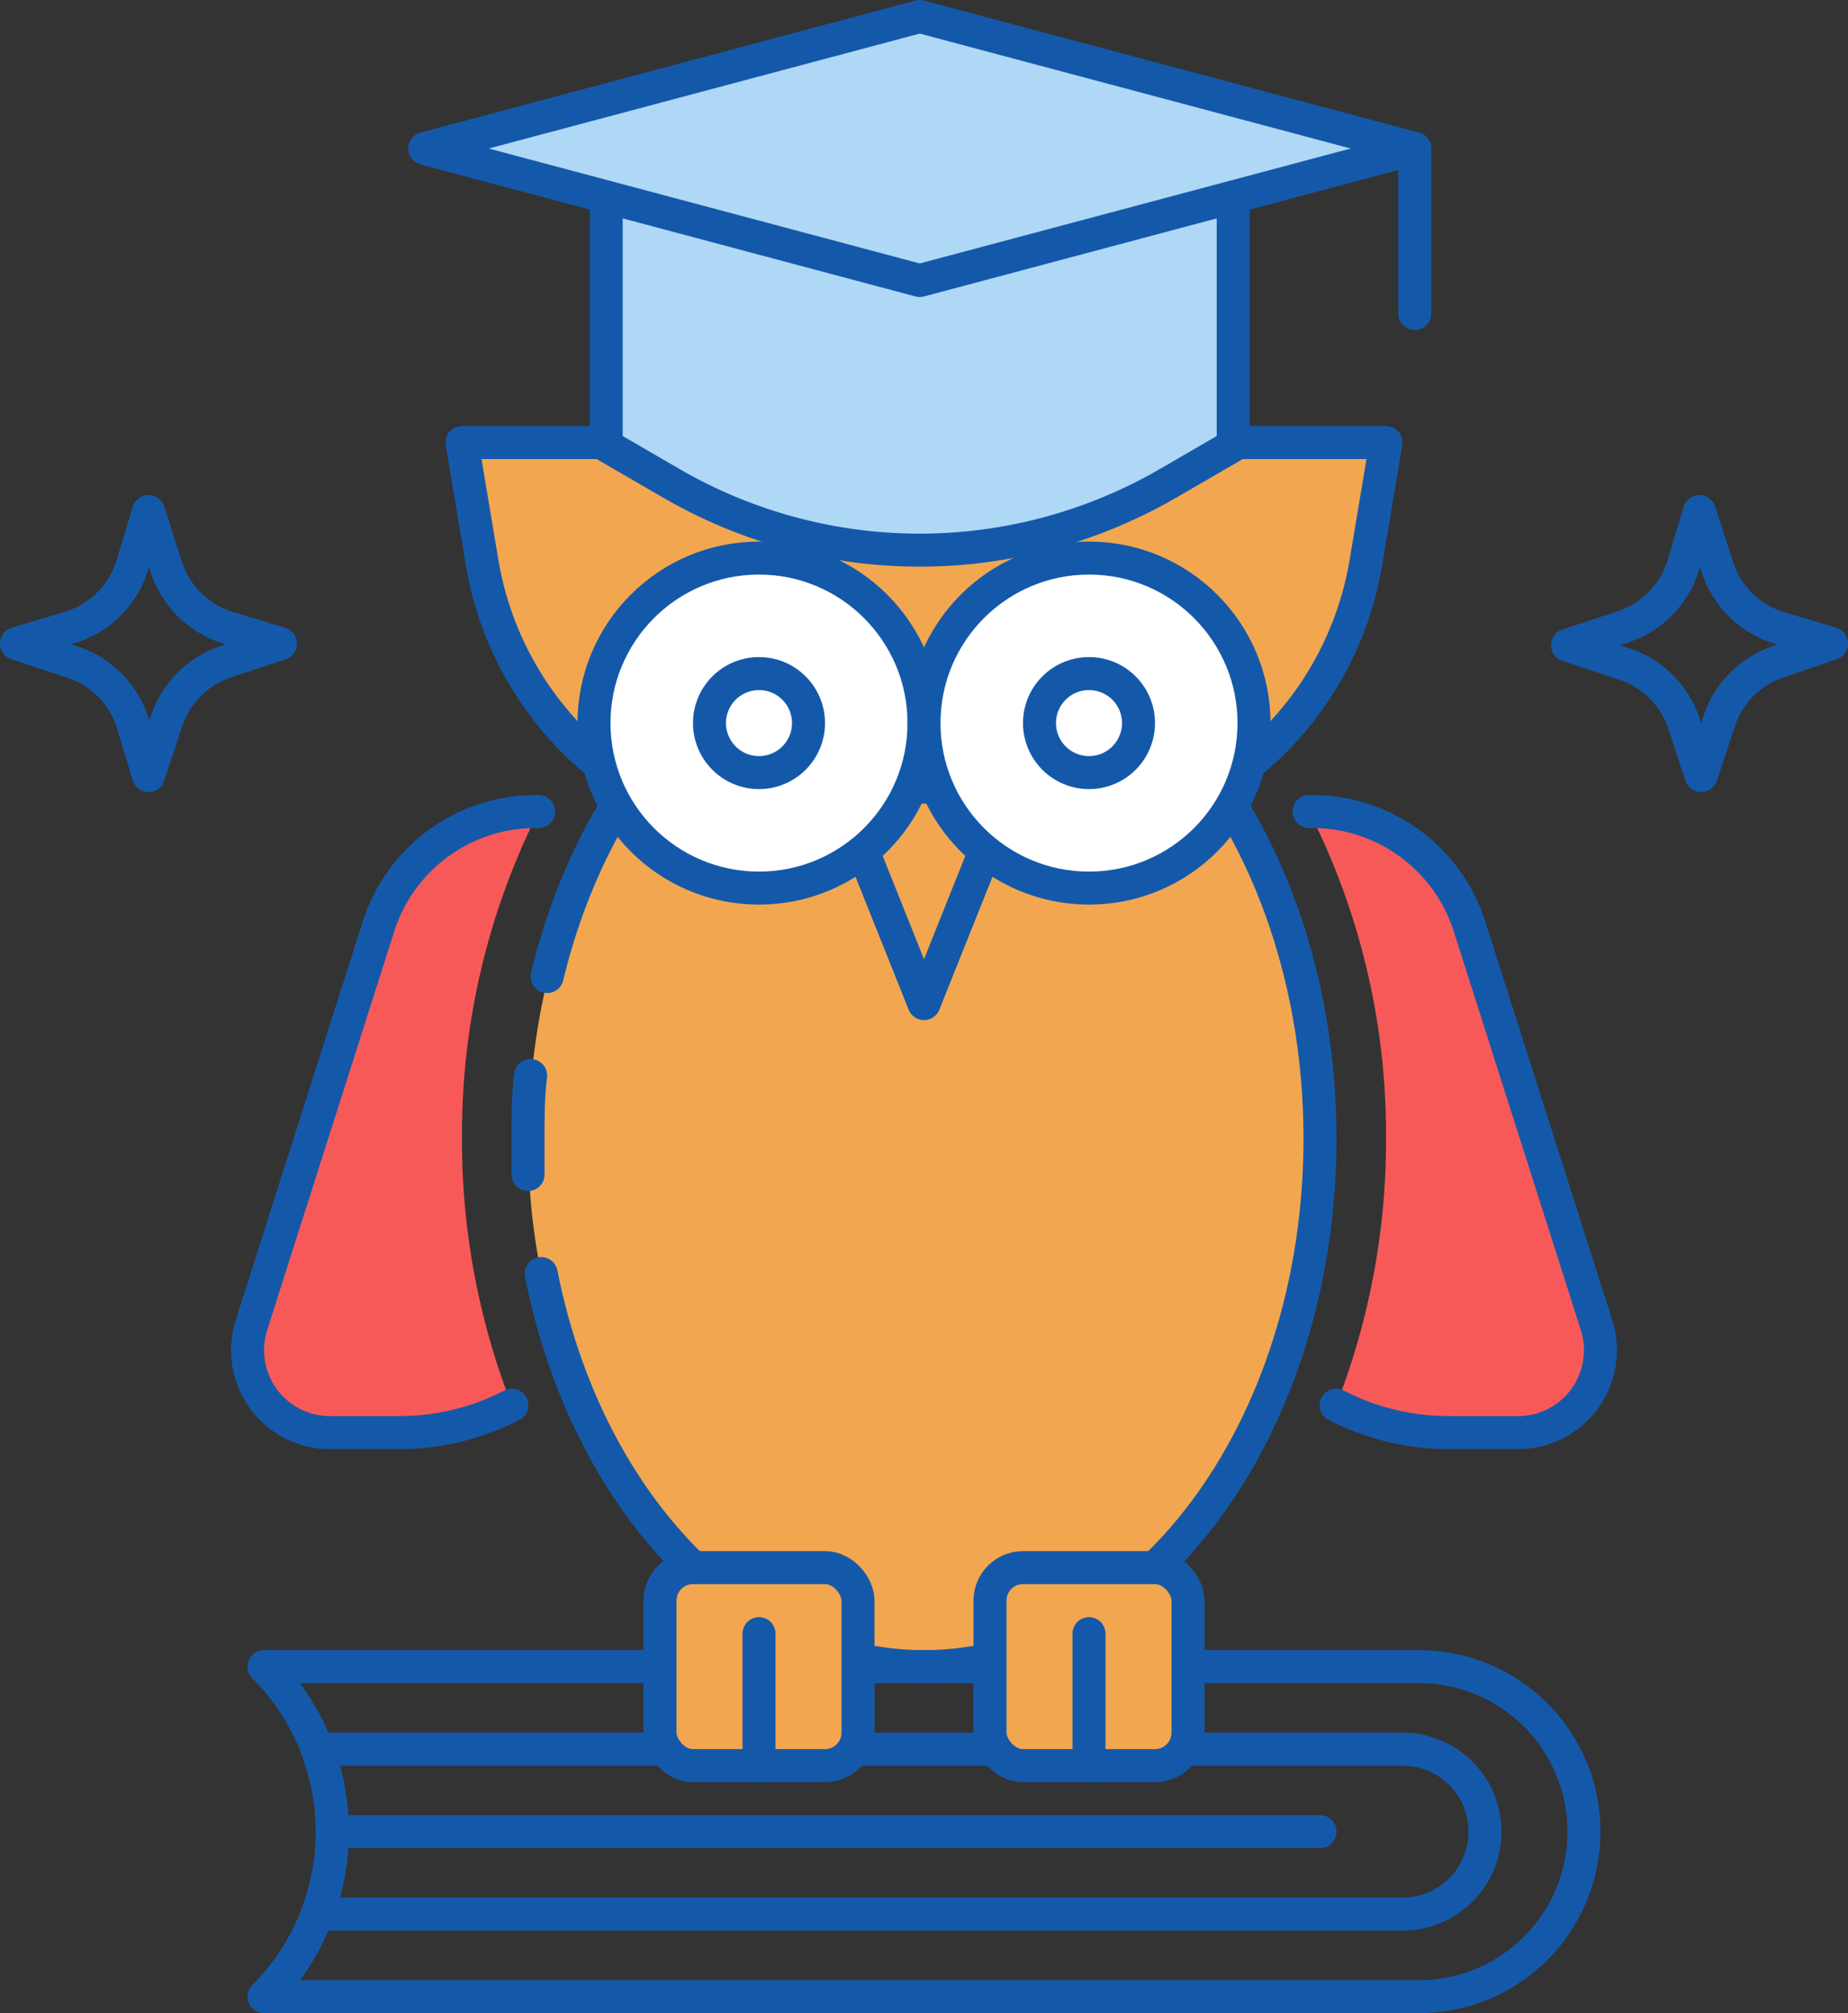
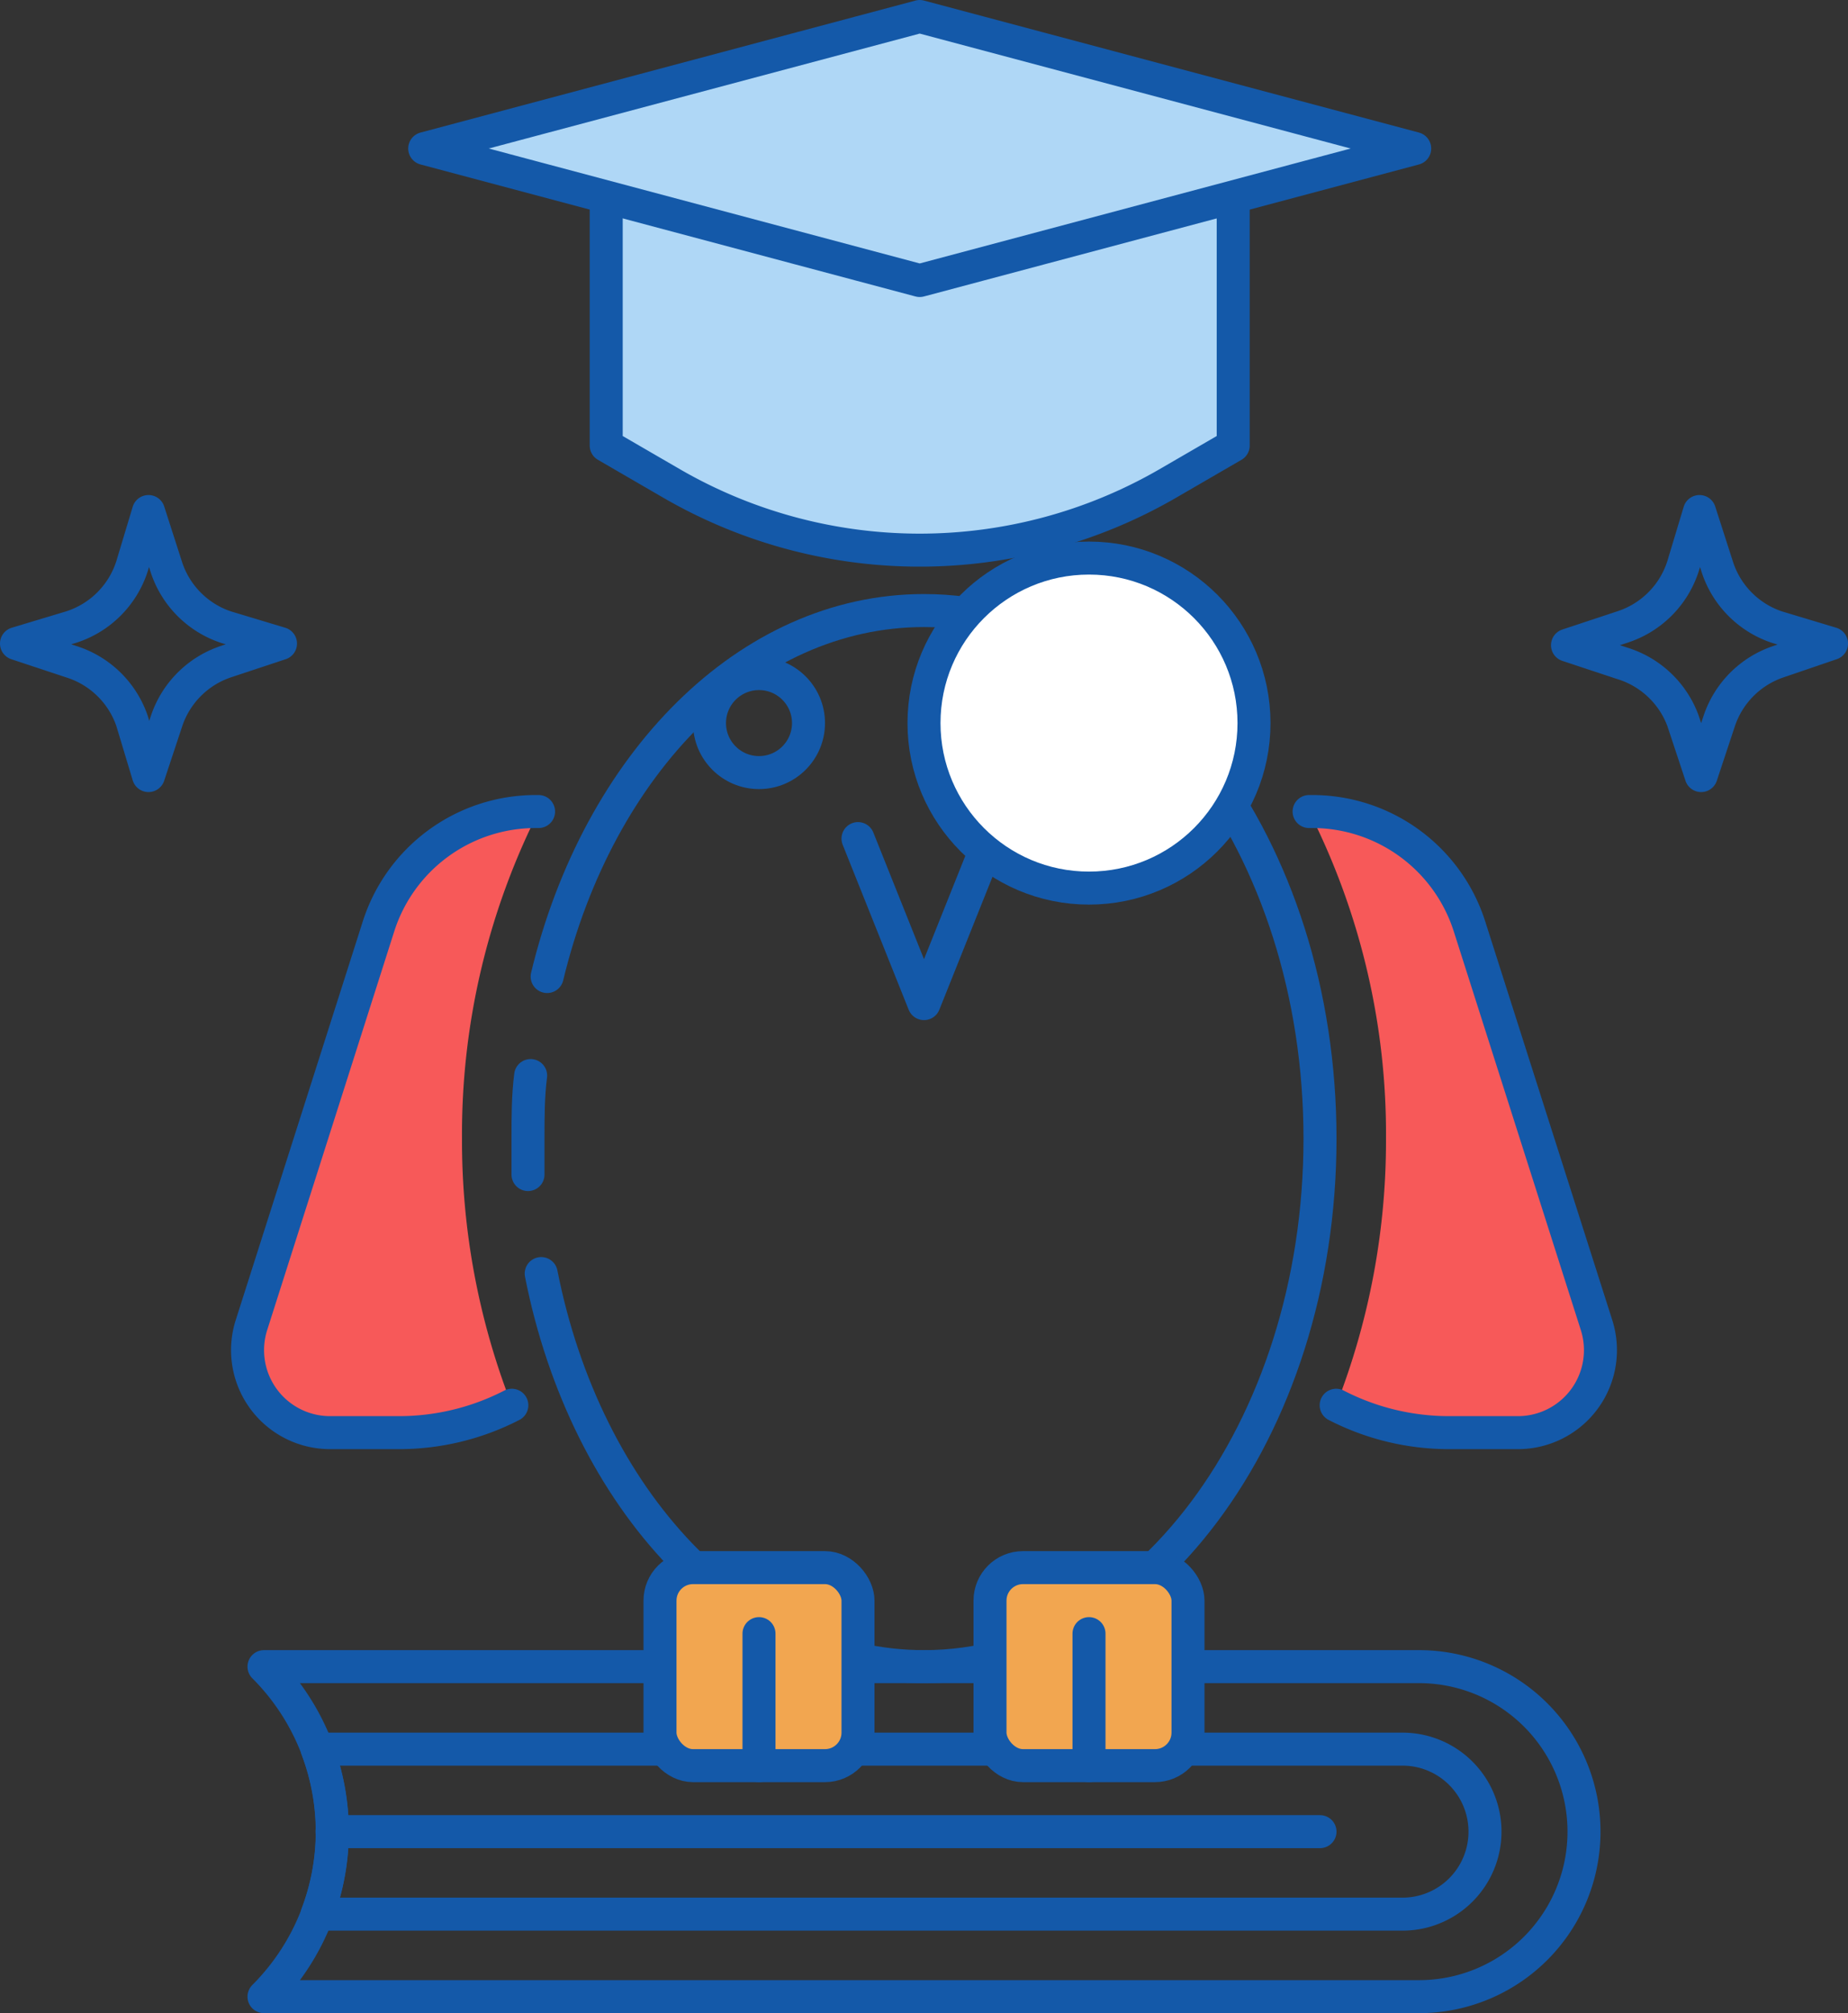
<svg xmlns="http://www.w3.org/2000/svg" viewBox="0 0 56 61">
  <rect x="0" y="0" width="56" height="61" fill="#333333" stroke="none" />
  <defs>
    <style>.cls-1,.cls-5{fill:#f2a650;}.cls-2{fill:#f75959;}.cls-3{fill:none;}.cls-3,.cls-4,.cls-5,.cls-6{stroke:#1459a9;stroke-linecap:round;stroke-linejoin:round;}.cls-4{fill:#fff;}.cls-6{fill:#afd7f6;}</style>
  </defs>
  <g id="Layer_2" data-name="Layer 2">
    <g id="Layer_1-2" data-name="Layer 1">
-       <path class="cls-1" d="M40,34.5c0,8.84-5.37,16-12,16-5.57,0-10.25-5.06-11.6-11.91a19.52,19.52,0,0,1-.37-3c0-.36,0-.72,0-1.09,0-.65,0-1.28.08-1.91a20.64,20.64,0,0,1,.5-3C18.13,23.15,22.66,18.5,28,18.5,34.63,18.5,40,25.66,40,34.5Z" />
      <path class="cls-2" d="M14,34.5a21.74,21.74,0,0,1,2.32-9.91h-.09a5,5,0,0,0-4.76,3.48L7.62,40.15A2.5,2.5,0,0,0,10,43.41h2.08a7.46,7.46,0,0,0,3.43-.83A22,22,0,0,1,14,34.5Z" />
      <path class="cls-2" d="M48.38,40.15,44.53,28.07a5,5,0,0,0-4.77-3.48h-.09A21.62,21.62,0,0,1,42,34.5a22,22,0,0,1-1.51,8.08,7.46,7.46,0,0,0,3.43.83H46A2.5,2.5,0,0,0,48.38,40.15Z" />
      <path class="cls-3" d="M43,60.5H8a7.07,7.07,0,0,0,0-10H43a5,5,0,0,1,5,5h0A5,5,0,0,1,43,60.5Z" />
      <path class="cls-3" d="M42.5,53H9.61a7.06,7.06,0,0,1,0,5H42.5a2.5,2.5,0,0,0,0-5Z" />
      <line class="cls-4" x1="10.06" y1="55.5" x2="40" y2="55.5" />
      <path class="cls-3" d="M16,35.59c0-.36,0-.72,0-1.09,0-.65,0-1.28.08-1.91" />
      <path class="cls-3" d="M16.58,29.59C18.13,23.15,22.66,18.5,28,18.5c6.63,0,12,7.16,12,16s-5.37,16-12,16c-5.57,0-10.25-5.06-11.6-11.91" />
      <path class="cls-3" d="M40.49,42.58a7.46,7.46,0,0,0,3.43.83H46a2.5,2.5,0,0,0,2.38-3.26L44.53,28.07a5,5,0,0,0-4.77-3.48h-.09" />
      <path class="cls-3" d="M16.32,24.59h-.09a5,5,0,0,0-4.76,3.48L7.62,40.15A2.5,2.5,0,0,0,10,43.41h2.08a7.46,7.46,0,0,0,3.43-.83" />
-       <path class="cls-5" d="M14.61,17.05a10,10,0,0,0,4.52,6.8H36.87a10,10,0,0,0,4.52-6.8L42,13.41H14Z" />
      <path class="cls-6" d="M18.37,4.5v9l2,1.16a15,15,0,0,0,15,0l2-1.16V4.5Z" />
      <polygon class="cls-6" points="27.87 0.5 12.87 4.5 27.87 8.5 42.87 4.5 27.87 0.5" />
-       <line class="cls-3" x1="42.87" y1="4.5" x2="42.87" y2="9.5" />
      <polyline class="cls-3" points="30 25.41 28 30.41 26 25.41" />
-       <circle class="cls-4" cx="23" cy="21.91" r="5" />
      <circle class="cls-4" cx="33" cy="21.91" r="5" />
      <circle class="cls-3" cx="23" cy="21.91" r="1.5" />
-       <circle class="cls-3" cx="33" cy="21.91" r="1.5" />
      <rect class="cls-5" x="30" y="47.5" width="6" height="6" rx="1" />
      <line class="cls-5" x1="33" y1="49.5" x2="33" y2="53.5" />
      <rect class="cls-5" x="20" y="47.5" width="6" height="6" rx="1" />
      <line class="cls-5" x1="23" y1="49.5" x2="23" y2="53.5" />
      <path class="cls-3" d="M55.5,19.5,53.84,19a2.85,2.85,0,0,1-1.79-1.79L51.5,15.5,51,17.16A2.85,2.85,0,0,1,49.16,19l-1.66.55,1.66.55A2.85,2.85,0,0,1,51,21.84l.55,1.66.55-1.66a2.85,2.85,0,0,1,1.79-1.79Z" />
      <path class="cls-3" d="M8.5,19.5,6.84,19a2.85,2.85,0,0,1-1.79-1.79L4.5,15.5,4,17.16A2.85,2.85,0,0,1,2.16,19L.5,19.5l1.66.55A2.85,2.85,0,0,1,4,21.84L4.5,23.5l.55-1.66a2.85,2.85,0,0,1,1.79-1.79Z" />
    </g>
  </g>
</svg>